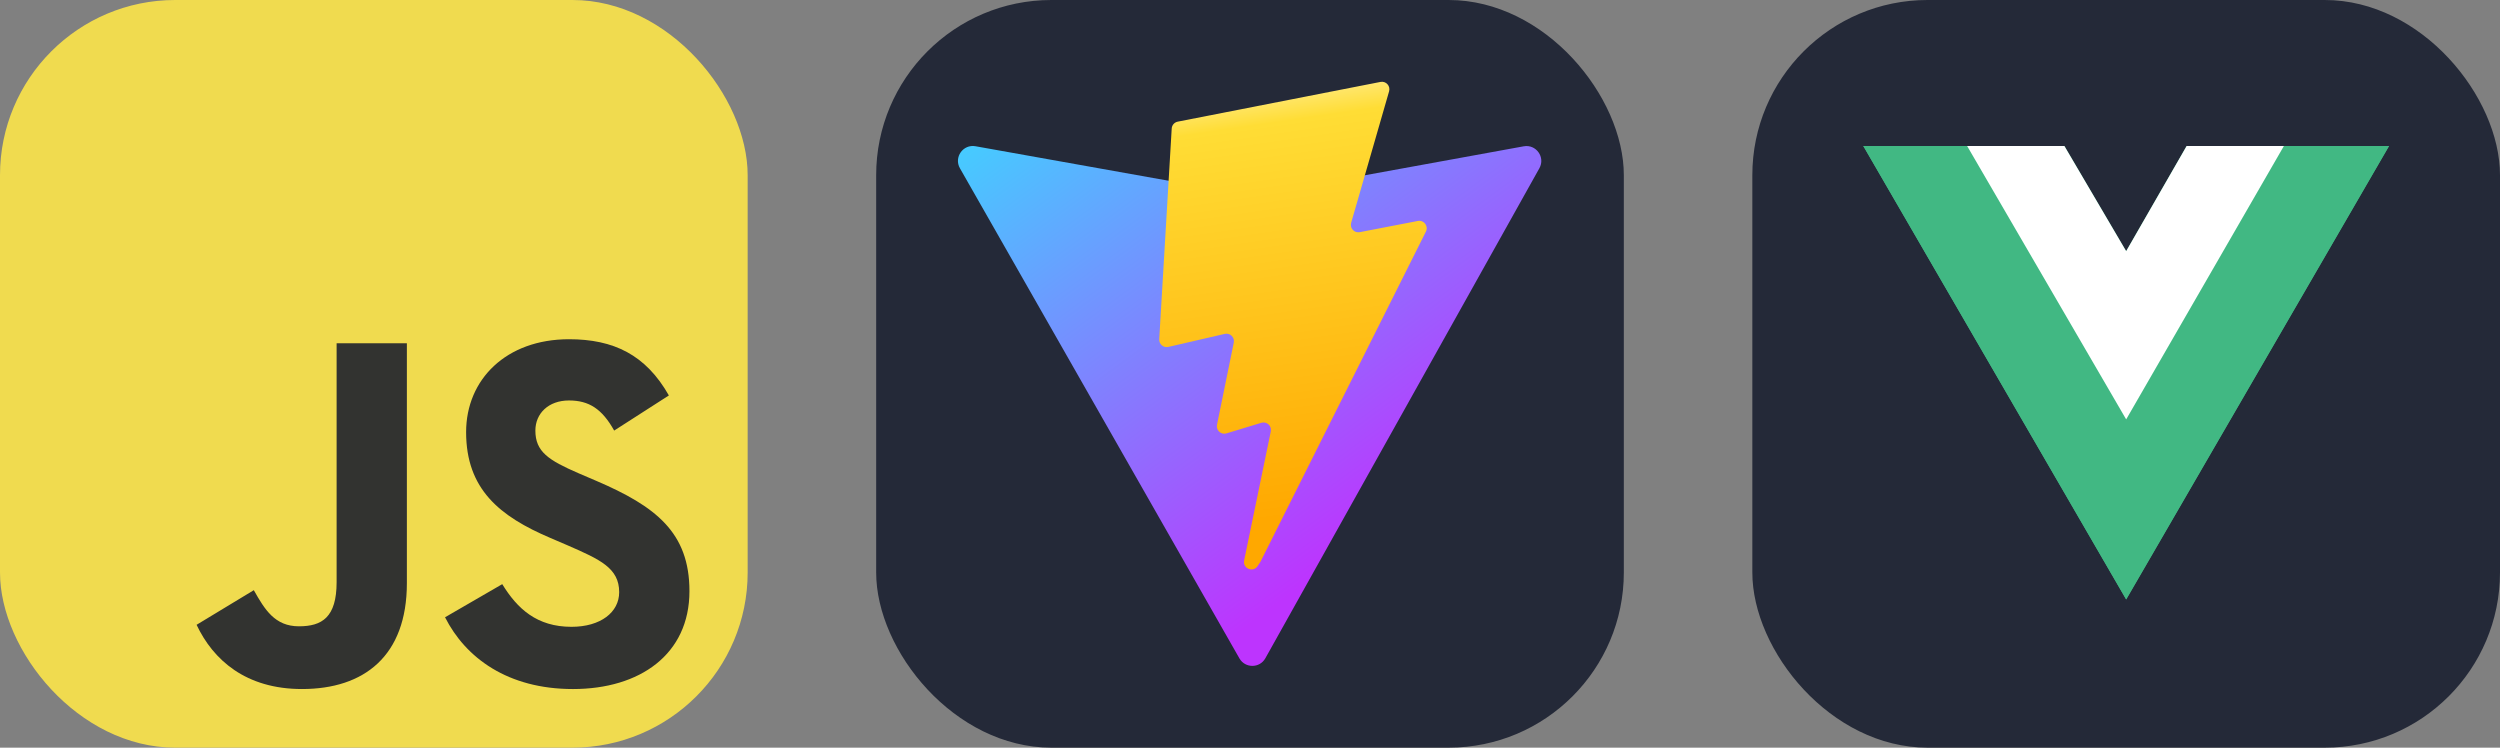
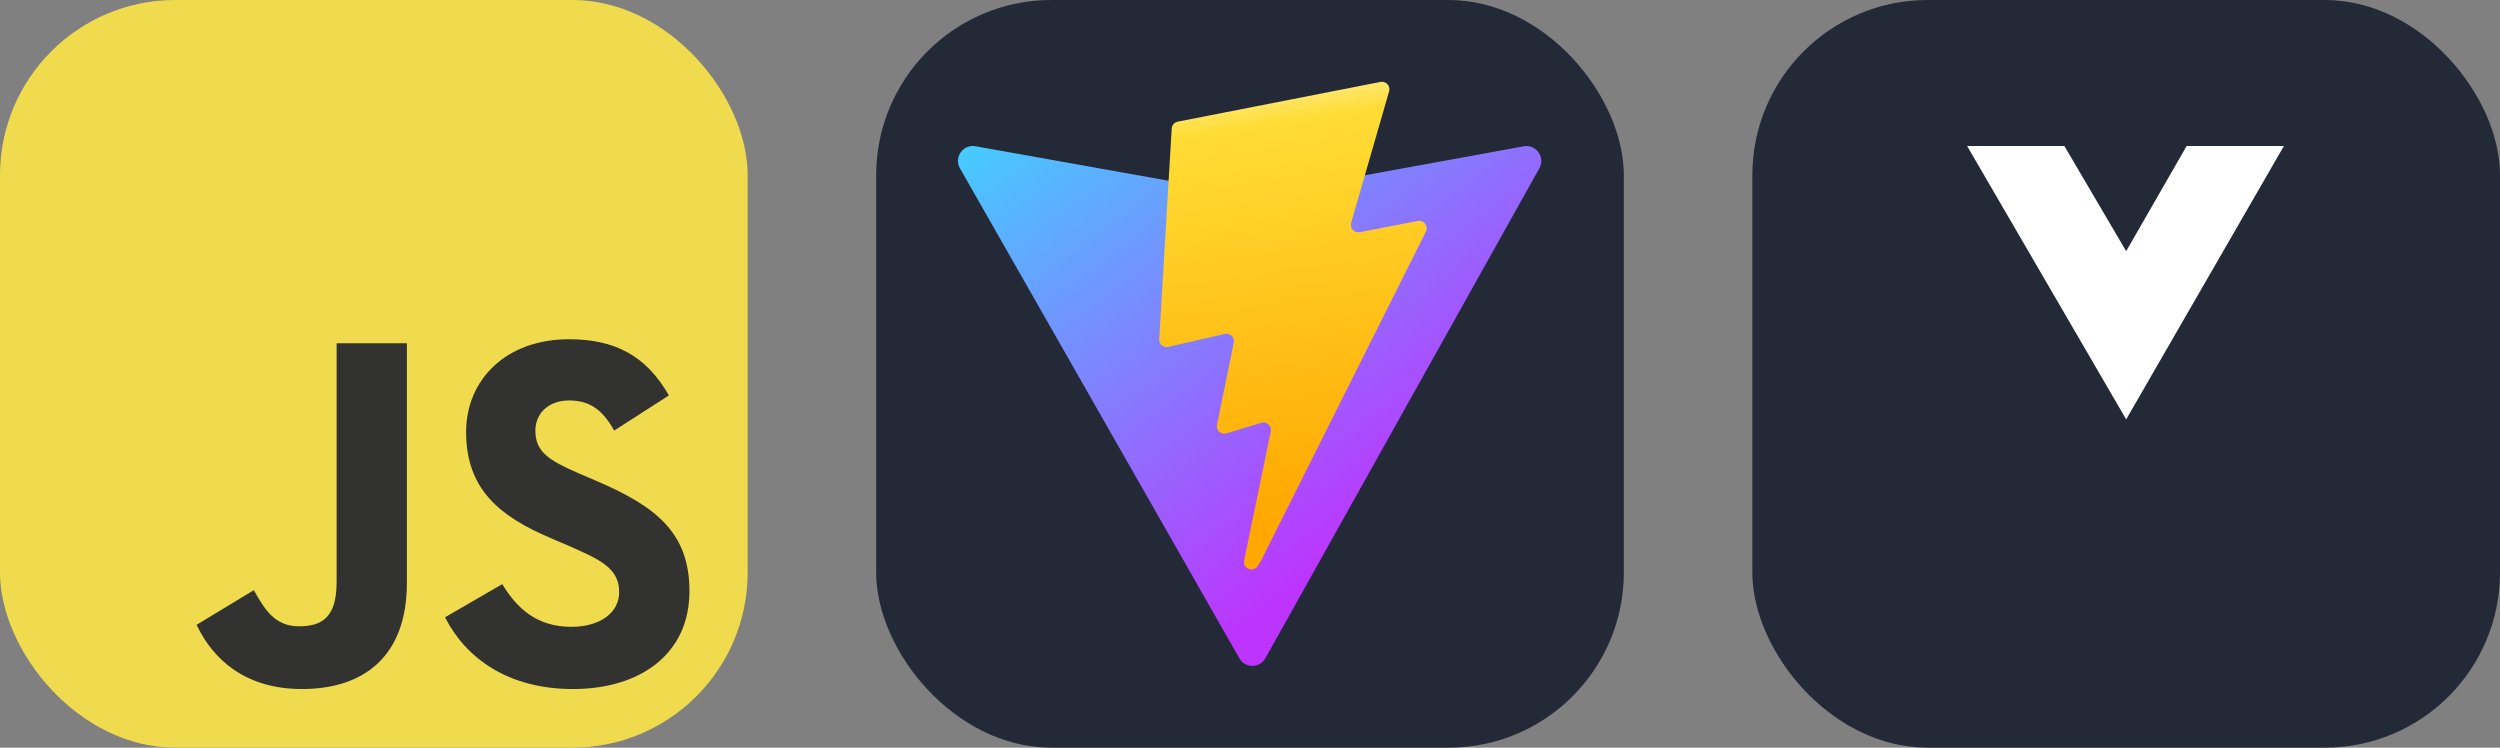
<svg xmlns="http://www.w3.org/2000/svg" width="160.5" height="48" viewBox="0 0 856 256" fill="none" version="1.1">
  <rect x="0" y="0" width="856" height="256" fill="#808080" stroke="none" />
  <g transform="translate(0, 0)">
    <svg width="256" height="256" viewBox="0 0 256 256" fill="none">
      <rect width="256" height="256" rx="60" fill="#F0DB4F" />
      <path d="M67.312 213.932L86.903 202.076C90.682 208.777 94.12 214.447 102.367 214.447C110.272 214.447 115.256 211.355 115.256 199.327V117.529H139.314V199.667C139.314 224.584 124.708 235.926 103.398 235.926C84.153 235.926 72.982 225.959 67.311 213.93" fill="#323330" />
      <path d="M152.381 211.354L171.969 200.013C177.126 208.434 183.828 214.62 195.684 214.62C205.653 214.62 212.009 209.636 212.009 202.762C212.009 194.514 205.479 191.592 194.481 186.782L188.468 184.203C171.111 176.815 159.597 167.535 159.597 147.945C159.597 129.901 173.345 116.153 194.826 116.153C210.12 116.153 221.118 121.481 229.022 135.4L210.291 147.429C206.166 140.04 201.7 137.119 194.826 137.119C187.78 137.119 183.312 141.587 183.312 147.429C183.312 154.646 187.78 157.568 198.09 162.037L204.104 164.614C224.553 173.379 236.067 182.313 236.067 202.418C236.067 224.072 219.055 235.928 196.2 235.928C173.861 235.928 159.426 225.274 152.381 211.354" fill="#323330" />
    </svg>
  </g>
  <g transform="translate(300, 0)">
    <svg width="256" height="256" viewBox="0 0 256 256" fill="none">
      <rect width="256" height="256" rx="60" fill="#242938" />
      <path d="M227.088 57.602L133.256 225.389C131.318 228.854 126.341 228.874 124.375 225.427L28.682 57.618C26.54 53.861 29.752 49.31 34.01 50.072L127.942 66.861C128.541 66.968 129.155 66.967 129.754 66.858L221.722 50.096C225.965 49.322 229.192 53.837 227.088 57.602Z" fill="url(#paint0_linear_307_179)" />
      <path d="M172.687 28.049L103.249 41.655C102.107 41.879 101.262 42.846 101.194 44.007L96.922 116.148C96.822 117.847 98.382 119.166 100.04 118.783L119.373 114.322C121.182 113.905 122.816 115.498 122.445 117.317L116.701 145.443C116.314 147.336 118.092 148.954 119.94 148.393L131.881 144.765C133.732 144.203 135.511 145.826 135.119 147.721L125.991 191.9C125.42 194.664 129.096 196.171 130.629 193.801L131.653 192.219L188.235 79.299C189.183 77.409 187.549 75.253 185.472 75.653L165.573 79.494C163.703 79.855 162.112 78.113 162.639 76.283L175.628 31.258C176.156 29.425 174.559 27.683 172.687 28.049Z" fill="url(#paint1_linear_307_179)" />
      <defs>
        <linearGradient id="paint0_linear_307_179" x1="26.346" y1="44.075" x2="143.127" y2="202.673" gradientUnits="userSpaceOnUse">
          <stop stop-color="#41D1FF" />
          <stop offset="1" stop-color="#BD34FE" />
        </linearGradient>
        <linearGradient id="paint1_linear_307_179" x1="122.551" y1="31.743" x2="143.676" y2="176.66" gradientUnits="userSpaceOnUse">
          <stop stop-color="#FFEA83" />
          <stop offset="0.083" stop-color="#FFDD35" />
          <stop offset="1" stop-color="#FFA800" />
        </linearGradient>
      </defs>
    </svg>
  </g>
  <g transform="translate(600, 0)">
    <svg width="256" height="256" fill="none" viewBox="0 0 256 256">
      <rect width="256" height="256" fill="#242938" rx="60" />
-       <path fill="#41B883" d="M182 50H218L128 205.25L38 50H73.55H106.85L128 86L148.7 50H182Z" />
-       <path fill="#41B883" d="M38 50L128 205.25L218 50H182L128 143.15L73.55 50H38Z" />
      <path fill="#fff" d="M73.55 50L128 143.6L182 50H148.7L128 86L106.85 50H73.55Z" />
    </svg>
  </g>
</svg>